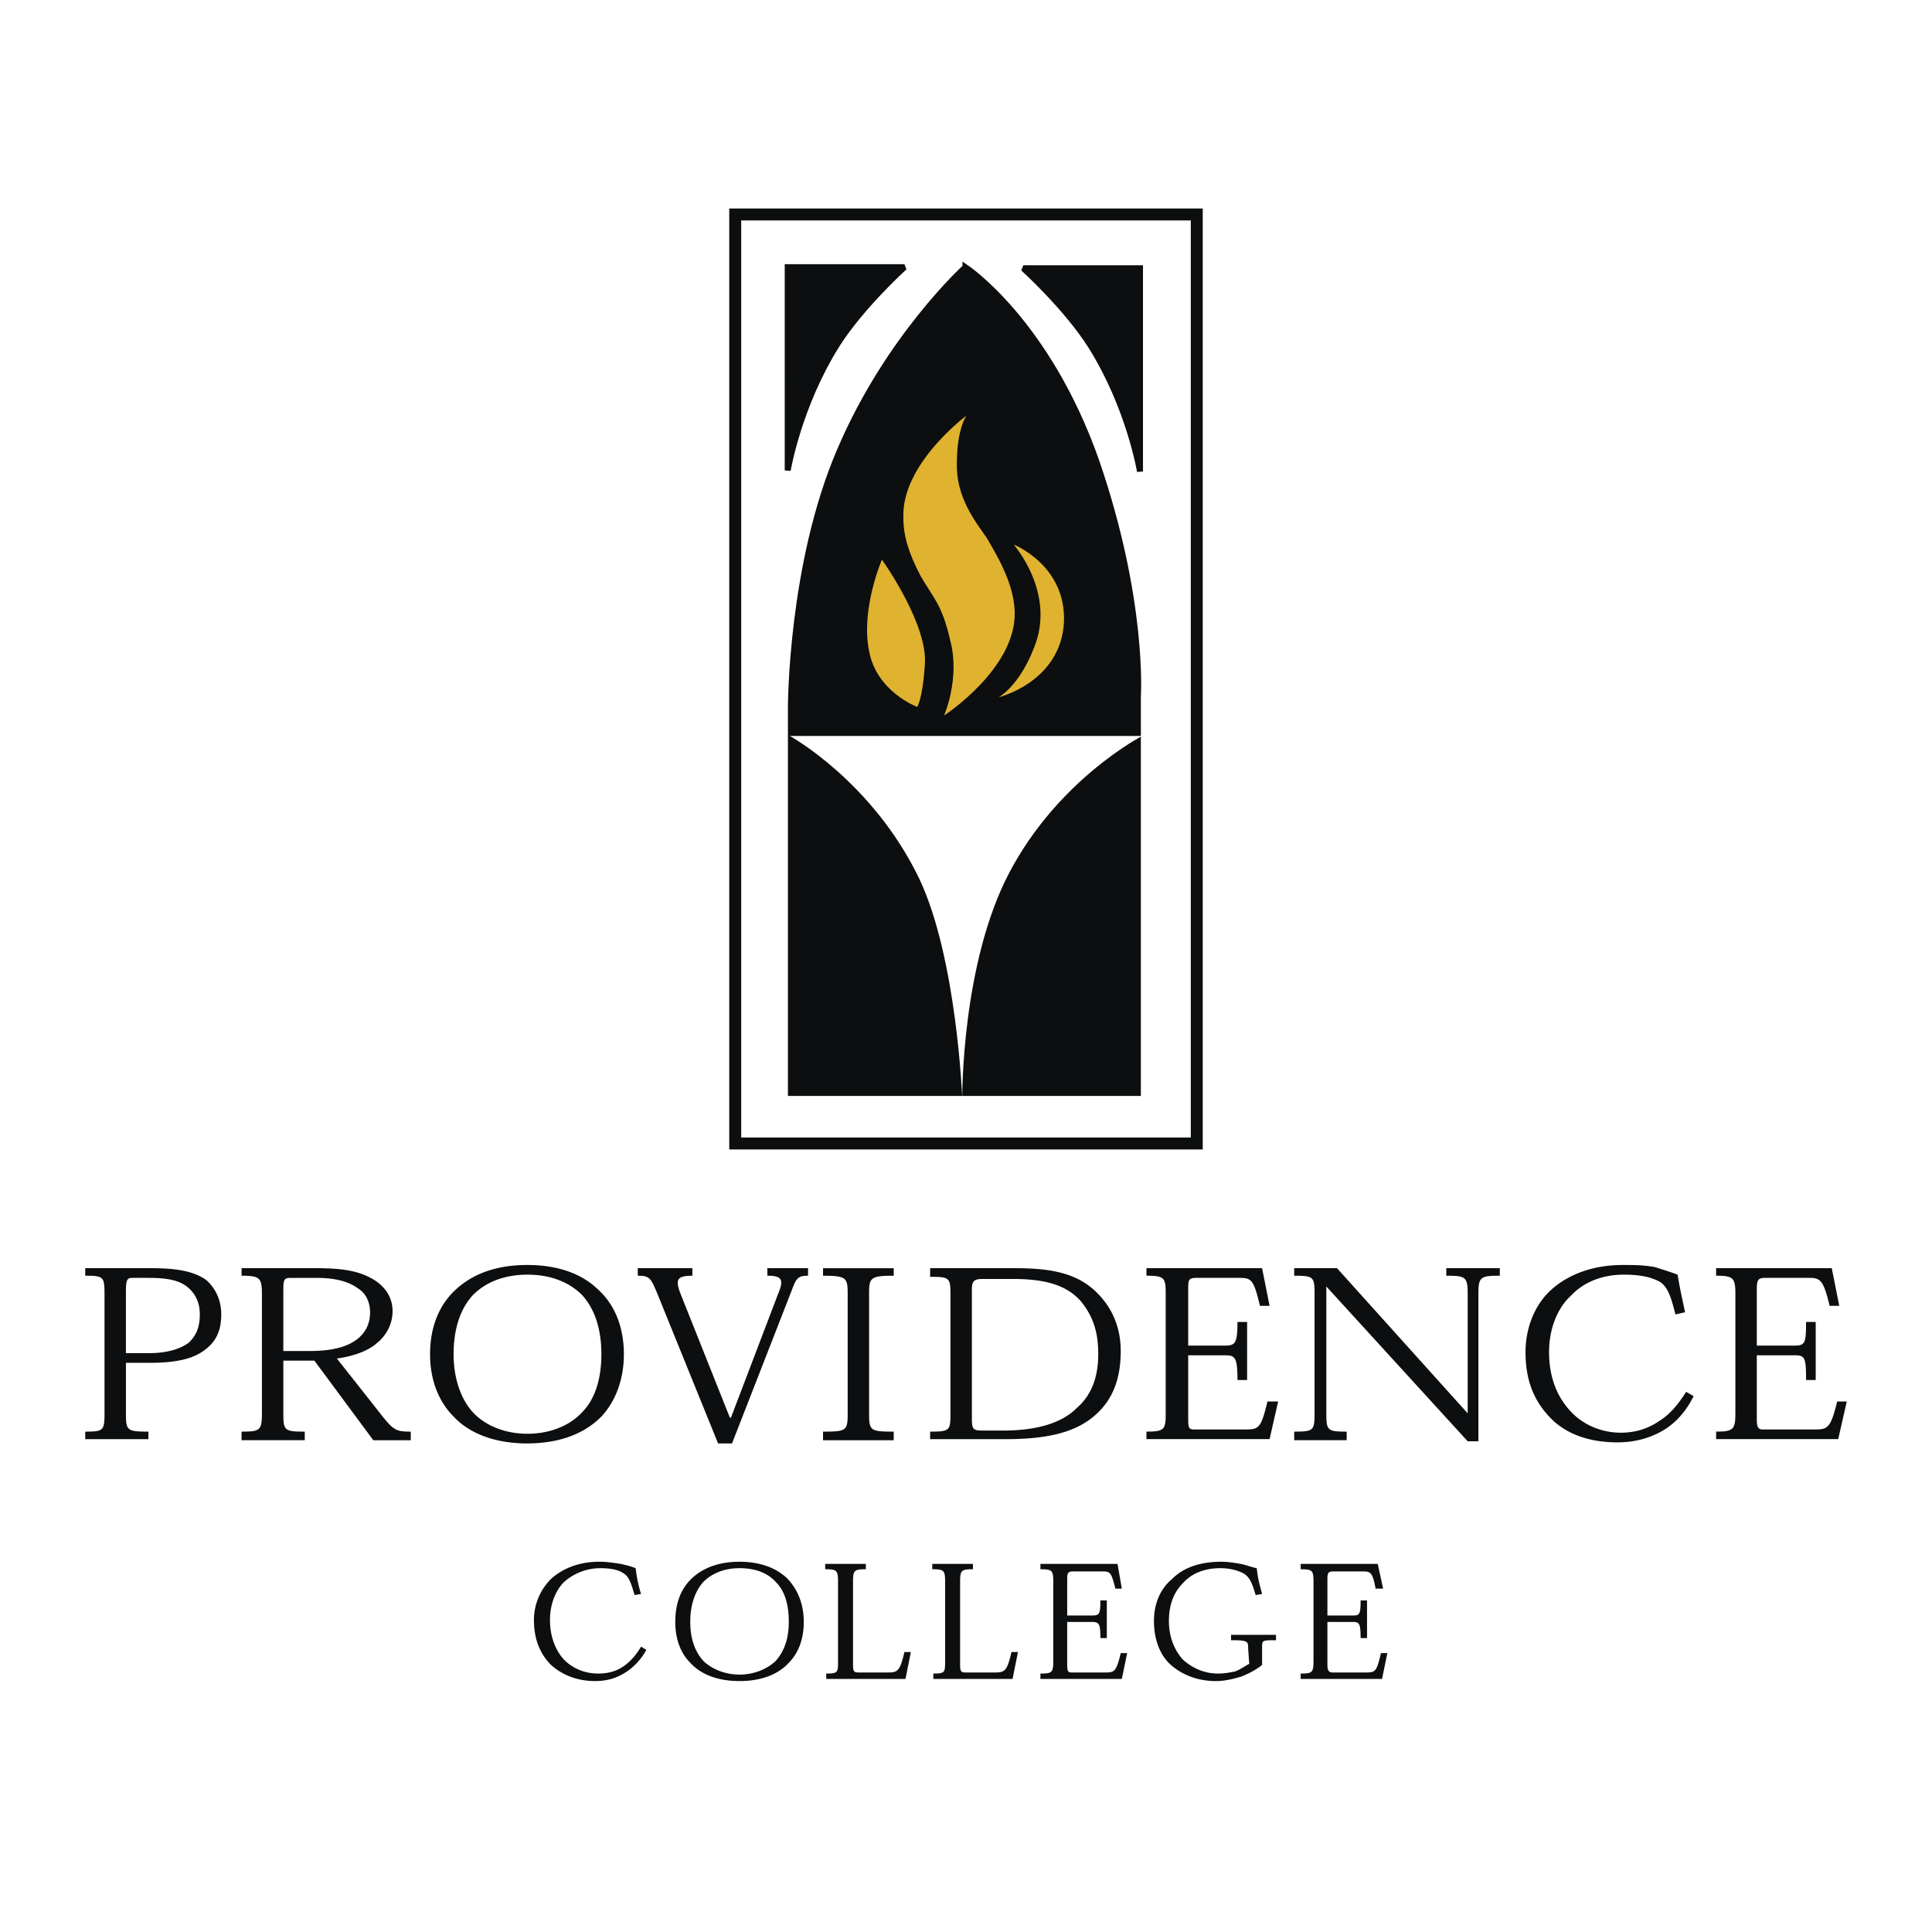
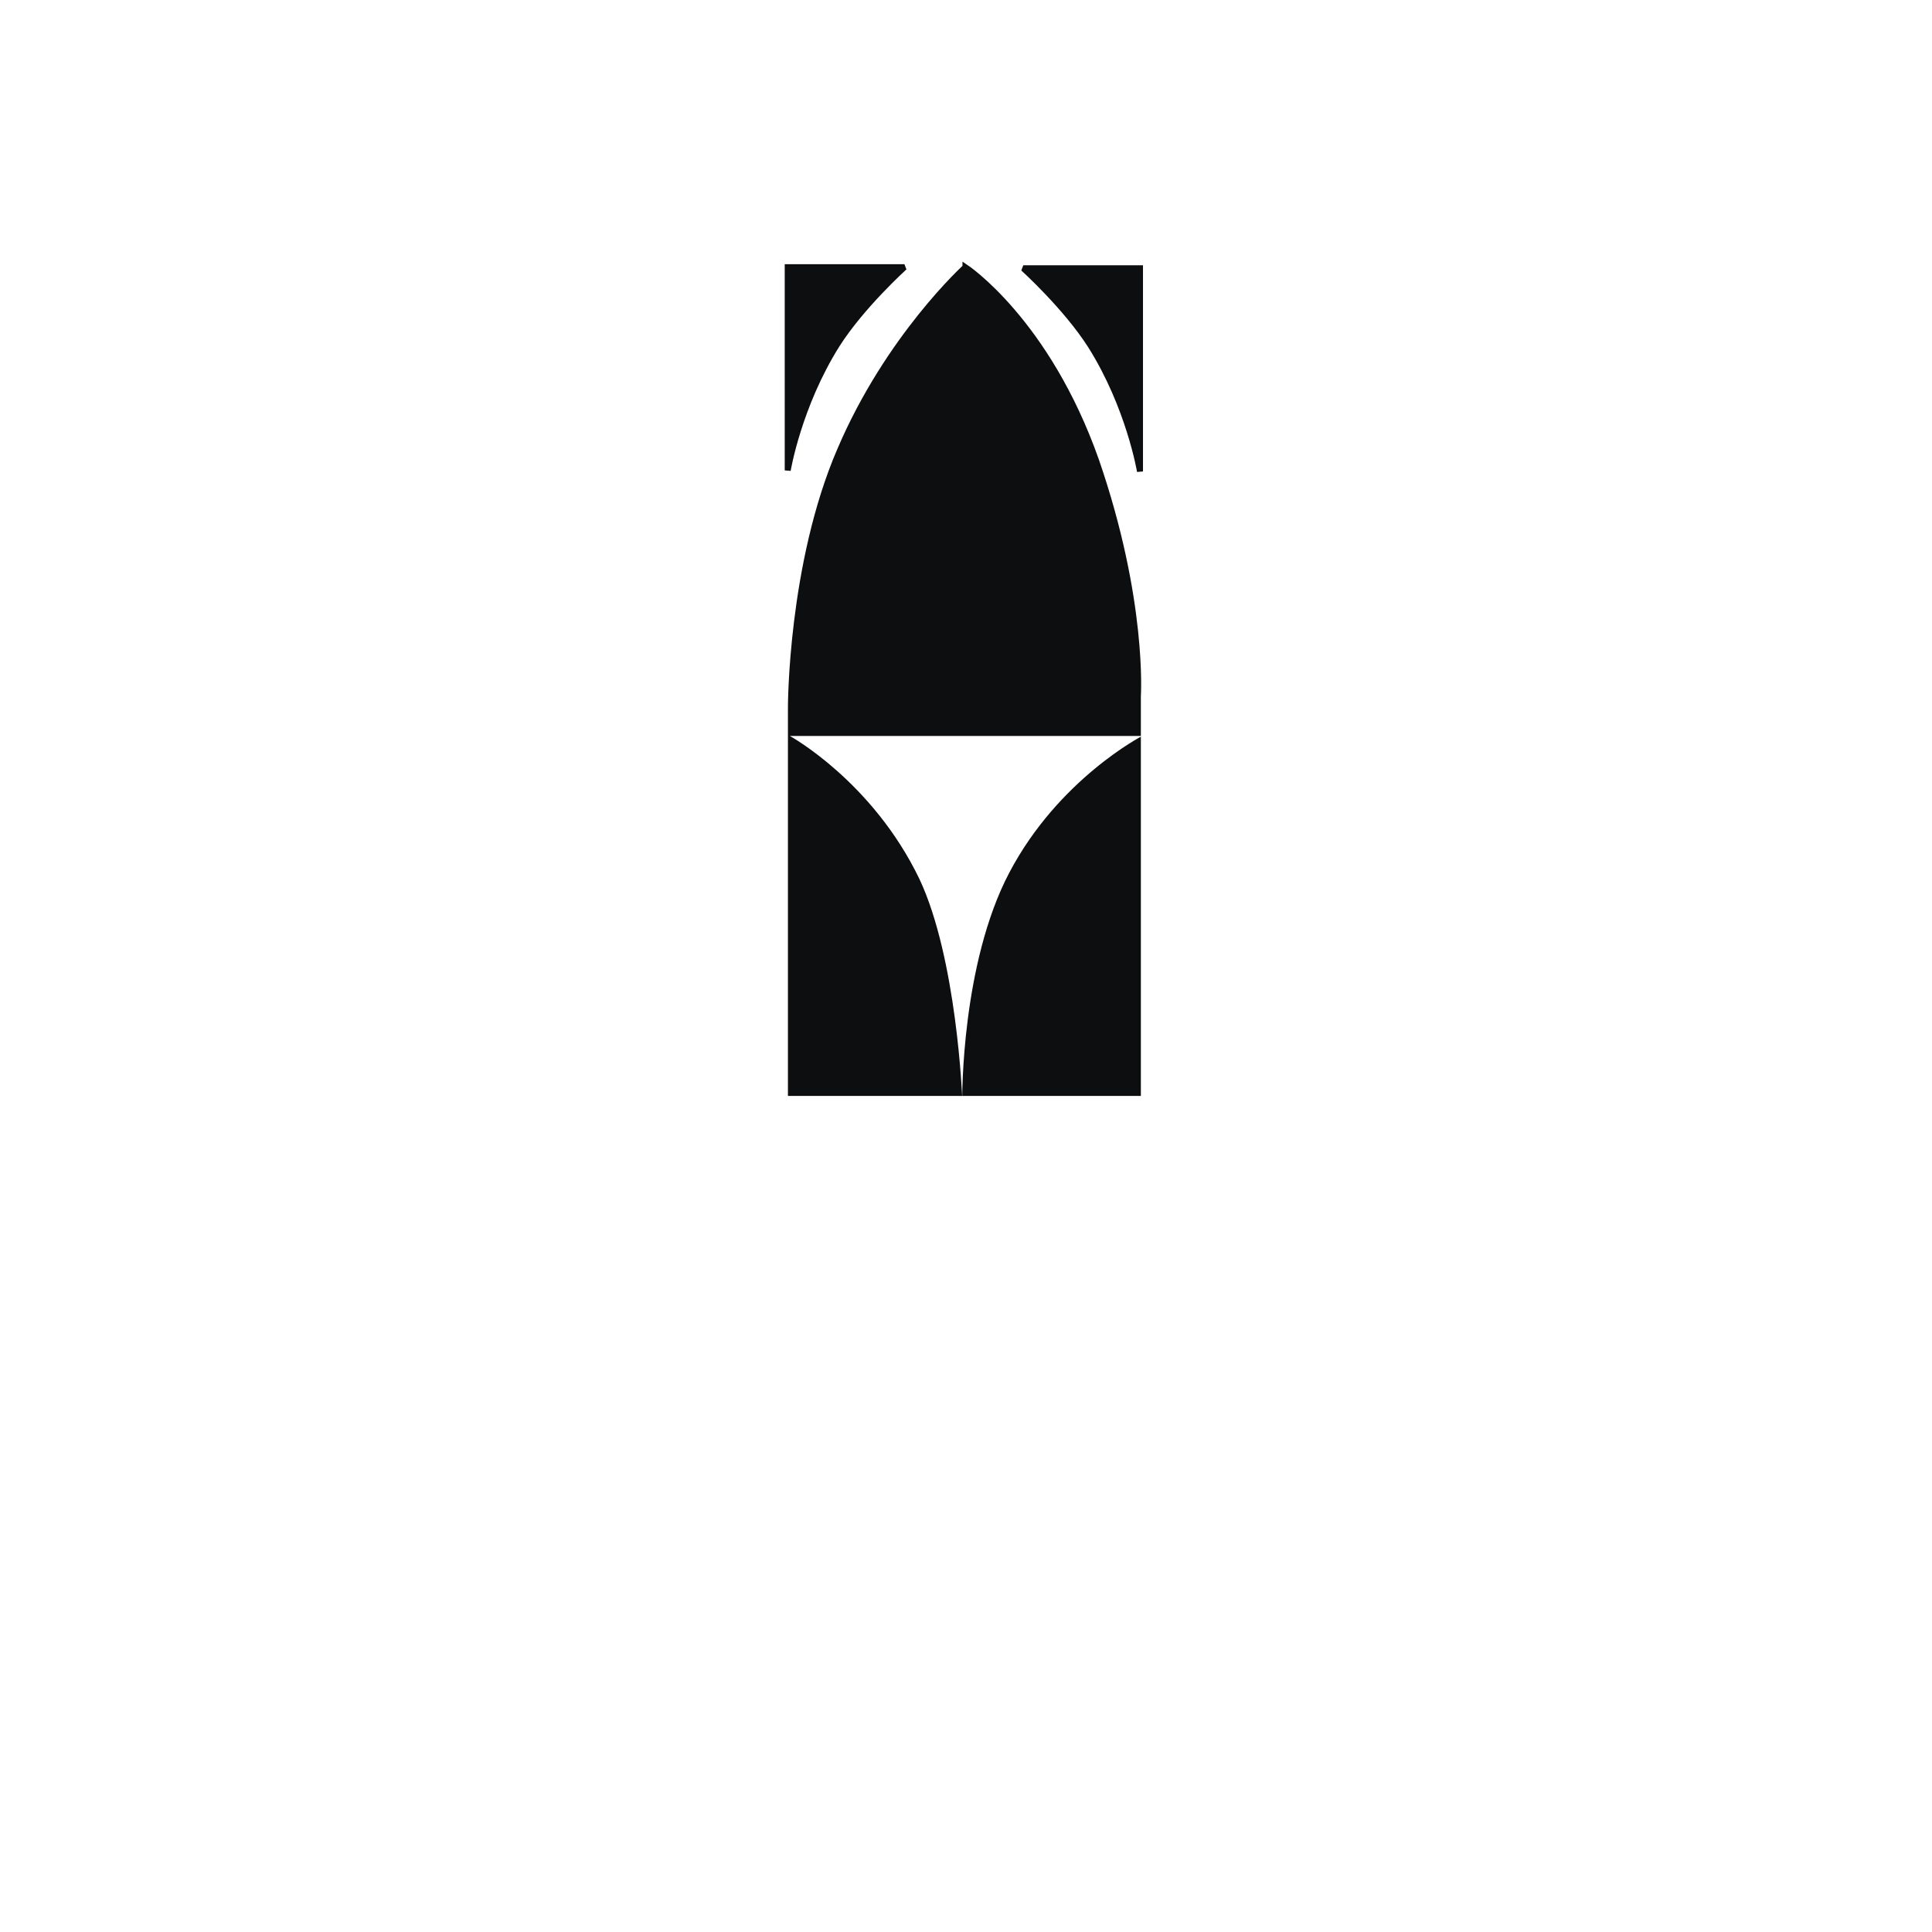
<svg xmlns="http://www.w3.org/2000/svg" width="2500" height="2500" viewBox="0 0 192.756 192.756">
-   <path fill-rule="evenodd" clip-rule="evenodd" fill="#fff" d="M0 0h192.756v192.756H0V0z" />
-   <path d="M10.427 141.01c0 1.717-.107 1.824-1.923 1.824v.75h6.303v-.75c-2.137 0-2.243-.107-2.243-1.824v-5.041h2.351c3.098 0 4.594-.537 5.662-1.395 1.068-.859 1.496-1.932 1.496-3.434 0-1.395-.534-2.574-1.496-3.432-1.068-.752-2.564-1.182-5.449-1.182H8.504v.752c1.816 0 1.923.107 1.923 1.822v11.91zm4.38-13.516c1.816 0 3.099.215 3.953.965.748.643 1.175 1.502 1.175 2.682 0 1.395-.427 2.145-1.068 2.789-.961.752-2.457 1.072-3.953 1.072h-2.351v-6.113c0-1.18.106-1.395.641-1.395h1.603zM33.611 135.539c1.603-.215 3.099-.75 3.953-1.502 1.068-.857 1.603-2.039 1.603-3.219 0-1.287-.641-2.359-1.816-3.109-1.389-.859-2.991-1.182-5.77-1.182h-7.479v.752c1.816 0 2.03.215 2.03 1.822v11.908c0 1.717-.214 1.824-2.03 1.824v.857h6.304v-.857c-2.03 0-2.137-.107-2.137-1.824v-5.256h3.099l5.876 7.938h3.739v-.857c-1.389 0-1.71-.107-2.885-1.609l-4.487-5.686zm-5.342-6.543c0-1.287 0-1.502.748-1.502h2.563c2.03 0 3.312.428 4.167 1.072.855.535 1.175 1.502 1.175 2.359 0 .967-.32 1.932-1.282 2.682-.962.752-2.458 1.182-4.701 1.182h-2.671v-5.793h.001zM52.521 144.014c3.312 0 5.77-.965 7.479-2.682 1.389-1.502 2.244-3.648 2.244-6.223 0-2.789-.962-5.041-2.671-6.543-1.816-1.717-4.38-2.359-6.944-2.359-2.671 0-5.128.643-7.051 2.359-1.709 1.502-2.671 3.754-2.671 6.543 0 2.574.854 4.721 2.35 6.223 1.603 1.717 4.167 2.682 7.372 2.682h-.108zm.107-16.842c2.137 0 4.06.643 5.449 2.037 1.175 1.289 1.923 3.219 1.923 5.9 0 2.469-.641 4.506-1.923 5.793-1.282 1.395-3.312 2.146-5.449 2.146s-4.167-.752-5.449-2.146c-1.175-1.287-1.923-3.324-1.923-5.793 0-2.682.749-4.611 1.923-5.9 1.389-1.395 3.312-2.037 5.449-2.037zM72.927 141.439h-.107l-4.915-12.338c-.534-1.393-.427-1.822 1.175-1.822v-.752h-5.449v.752c1.175 0 1.282.215 1.923 1.717l6.09 15.018h1.389l5.983-15.34c.427-1.18.641-1.395 1.603-1.395v-.752h-4.06v.752c1.389 0 1.709.322 1.068 1.822l-4.7 12.338zM84.573 141.01c0 1.717-.107 1.824-2.458 1.824v.857h7.051v-.857c-2.351 0-2.457-.107-2.457-1.824v-11.908c0-1.607.106-1.822 2.457-1.822v-.752h-7.051v.752c2.351 0 2.458.215 2.458 1.822v11.908zM92.799 143.584h7.585c4.594 0 7.266-.857 9.08-2.574 1.604-1.502 2.352-3.539 2.352-6.221 0-2.039-.641-4.078-2.352-5.793-1.922-1.932-4.486-2.469-8.119-2.469h-8.546v.859c1.923 0 2.029.107 2.029 1.715v12.016c0 1.609-.106 1.717-2.029 1.717v.75zm4.166-14.91c0-.859.214-1.072 1.068-1.072h2.992c3.098 0 5.342.535 6.838 2.252 1.389 1.717 1.709 3.432 1.709 5.256 0 2.039-.533 3.969-2.137 5.363-1.389 1.395-3.738 2.254-7.371 2.254h-2.137c-.855 0-.962-.215-.962-1.18v-12.873zM126.666 143.584l.855-3.754h-1.068c-.641 2.682-.855 2.789-2.244 2.789h-5.021c-.533 0-.641-.107-.641-.965v-6.438h3.633c1.068 0 1.281.215 1.281 2.467h.963v-5.791h-.963c0 2.145-.213 2.359-1.281 2.359h-3.633v-5.578c0-.965 0-1.18.855-1.18h4.166c1.281 0 1.496.107 2.137 2.789h.961l-.748-3.756h-11.537v.752c1.816 0 1.922.215 1.922 1.822v11.908c0 1.609-.105 1.824-1.922 1.824v.75h12.285v.002zM133.396 126.527h-4.273v.752c1.924 0 2.031.107 2.031 1.822v11.908c0 1.717-.107 1.824-2.031 1.824v.857h5.236v-.857c-1.924 0-2.031-.107-2.031-1.824v-12.658l14.104 15.447h1.068v-14.697c0-1.715.213-1.822 2.137-1.822v-.752h-5.342v.752c1.924 0 2.137.107 2.137 1.822v11.908l-13.036-14.482zM168.227 138.865c-.748 1.18-1.604 2.252-2.672 2.896-1.068.75-2.35 1.18-3.846 1.18-2.029 0-3.846-.859-5.021-2.146-1.496-1.609-2.137-3.646-2.137-5.9 0-2.359.855-4.396 2.137-5.578 1.389-1.502 3.312-2.145 5.342-2.145 1.816 0 2.885.322 3.633.75.748.537 1.068 1.502 1.496 3.219l.961-.215c-.32-1.502-.533-2.467-.748-3.754-.854-.322-1.602-.537-2.242-.75-1.176-.215-2.137-.215-3.205-.215-3.205 0-5.664 1.072-7.266 2.574-1.709 1.609-2.457 3.969-2.457 6.113 0 2.684.748 4.828 2.564 6.652 1.494 1.502 3.738 2.359 6.623 2.359 1.709 0 3.312-.43 4.701-1.287 1.176-.752 2.137-1.824 2.885-3.326l-.748-.427zM183.398 143.584l.854-3.754h-.961c-.643 2.682-.963 2.789-2.244 2.789h-5.129c-.426 0-.641-.107-.641-.965v-6.438h3.74c1.068 0 1.174.215 1.174 2.467h.963v-5.791h-.963c0 2.145-.105 2.359-1.174 2.359h-3.74v-5.578c0-.965.107-1.18.855-1.18h4.273c1.174 0 1.496.107 2.137 2.789h.961l-.748-3.756h-11.537v.752c1.709 0 1.922.215 1.922 1.822v11.908c0 1.609-.213 1.824-1.922 1.824v.75h12.18v.002zM63.953 164.287c-.427.752-1.068 1.502-1.709 1.932-.748.537-1.603.752-2.564.752-1.389 0-2.564-.537-3.419-1.395-.961-1.074-1.389-2.469-1.389-3.971s.534-2.896 1.389-3.754a5.474 5.474 0 0 1 3.633-1.395c1.175 0 1.923.215 2.351.537.534.32.748 1.072 1.068 2.145l.641-.107a13.929 13.929 0 0 1-.534-2.574c-.534-.215-1.068-.322-1.496-.43-.748-.107-1.389-.213-2.137-.213-2.137 0-3.74.75-4.808 1.715a5.792 5.792 0 0 0-1.709 4.076c0 1.824.534 3.326 1.709 4.506 1.068.965 2.564 1.609 4.381 1.609 1.282 0 2.243-.322 3.205-.965a6.281 6.281 0 0 0 1.923-2.146l-.535-.322zM73.782 167.721c2.137 0 3.846-.645 4.915-1.824.961-.965 1.496-2.359 1.496-4.076 0-1.822-.641-3.324-1.709-4.398-1.282-1.18-2.992-1.607-4.701-1.607s-3.419.428-4.701 1.607c-1.175 1.074-1.709 2.576-1.709 4.398 0 1.717.534 3.111 1.496 4.076 1.067 1.179 2.776 1.824 4.913 1.824zm0-11.264c1.496 0 2.778.43 3.633 1.395.854.857 1.282 2.146 1.282 3.969 0 1.609-.427 2.896-1.282 3.863-.855.857-2.244 1.393-3.633 1.393s-2.778-.535-3.632-1.393c-.855-.967-1.282-2.254-1.282-3.863 0-1.822.535-3.111 1.282-3.969.961-.965 2.243-1.395 3.632-1.395zM90.876 164.824h-.641c-.427 1.824-.641 2.039-1.603 2.039h-2.991c-.428 0-.535-.107-.535-.752v-8.26c0-1.18.107-1.287 1.282-1.287v-.537h-4.06v.537c1.175 0 1.282.107 1.282 1.287v7.832c0 1.18 0 1.287-1.175 1.287v.535h7.906l.535-2.681zM101.561 164.824h-.643c-.426 1.824-.641 2.039-1.602 2.039h-2.992c-.428 0-.534-.107-.534-.752v-8.26c0-1.18.106-1.287 1.282-1.287v-.537h-4.06v.537c1.175 0 1.282.107 1.282 1.287v7.832c0 1.18 0 1.287-1.175 1.287v.535h7.906l.536-2.681zM111.924 167.506l.533-2.574h-.641c-.428 1.824-.641 1.932-1.496 1.932h-3.418c-.32 0-.428-.107-.428-.752v-4.291h2.457c.748 0 .855.215.855 1.609h.641v-3.754h-.641c0 1.395-.107 1.502-.855 1.502h-2.457v-3.648c0-.643.107-.75.641-.75h2.777c.855 0 .963 0 1.389 1.717h.643l-.428-2.469h-7.693v.537c1.176 0 1.283.107 1.283 1.287v7.832c0 1.18-.107 1.287-1.283 1.287v.535h8.121zM124.637 166.004c-.428.215-.855.537-1.389.752-.535.107-1.068.215-1.709.215-1.391 0-2.564-.537-3.527-1.395-.854-.967-1.389-2.254-1.389-3.863 0-1.502.428-2.789 1.389-3.754.855-.965 2.137-1.502 3.74-1.502 1.176 0 1.924.322 2.35.537.643.428.855 1.072 1.176 2.145l.641-.107c-.32-1.18-.426-1.609-.533-2.574-.535-.107-1.068-.322-1.604-.43-.641-.107-1.281-.213-1.922-.213-2.244 0-3.848.643-4.916 1.715-1.174.967-1.814 2.469-1.814 4.184 0 1.932.641 3.541 1.814 4.506 1.176.965 2.672 1.502 4.381 1.502.855 0 1.709-.215 2.457-.43.855-.32 1.604-.75 2.137-1.18v-1.715c0-.752 0-.752 1.389-.752v-.537h-4.486v.537c1.709 0 1.709.107 1.709.857l.106 1.502zM137.885 167.506l.533-2.574h-.641c-.428 1.824-.533 1.932-1.496 1.932h-3.311c-.322 0-.535-.107-.535-.752v-4.291H135c.641 0 .748.215.748 1.609h.641v-3.754h-.641c0 1.395-.107 1.502-.748 1.502h-2.564v-3.648c0-.643.107-.75.641-.75h2.779c.854 0 1.068 0 1.389 1.717h.748l-.535-2.469h-7.691v.537c1.174 0 1.281.107 1.281 1.287v7.832c0 1.18-.107 1.287-1.281 1.287v.535h8.118z" fill-rule="evenodd" clip-rule="evenodd" fill="#0c0e0f" />
  <path d="M90.235 26.657s-4.273 3.862-6.73 7.724c-3.847 6.115-4.915 12.551-4.915 12.551V26.657h11.645zM102.094 26.764s4.273 3.862 6.73 7.724c3.846 6.115 4.914 12.551 4.914 12.551V26.764h-11.644zM96.325 26.657s8.121 5.364 13.035 19.31c4.807 13.945 4.166 23.493 4.166 23.493v39.584H78.91V70.532s0-14.268 4.915-25.639c4.807-11.263 12.5-18.236 12.5-18.236z" fill-rule="evenodd" clip-rule="evenodd" fill="#0c0e0f" stroke="#0c0e0f" stroke-width=".596" stroke-miterlimit="2.613" />
-   <path fill="none" stroke="#0c0e0f" stroke-width="1.192" stroke-miterlimit="2.613" d="M73.354 114.084h46.048V21.4H73.354v92.684z" />
  <path d="M78.803 73.428s8.227 4.505 12.927 14.267c3.739 7.938 4.274 21.883 4.274 21.883s-.107-13.408 4.701-22.527c4.914-9.333 13.248-13.623 13.248-13.623h-35.15z" fill-rule="evenodd" clip-rule="evenodd" fill="#fff" />
-   <path d="M87.991 55.835s4.701 6.543 4.273 10.62c-.213 3.218-.748 4.076-.748 4.076s-4.06-1.502-4.808-5.578c-.854-4.183 1.283-9.118 1.283-9.118zM101.133 54.333s4.273 4.827 2.029 10.298c-1.496 3.862-3.525 4.935-3.525 4.935s6.197-1.502 6.518-7.509c.212-5.685-5.022-7.724-5.022-7.724z" fill-rule="evenodd" clip-rule="evenodd" fill="#dfb22f" />
-   <path d="M96.431 41.46s-.961 1.288-.961 4.72c-.107 3.433 1.817 5.793 2.991 7.51 1.068 1.823 2.672 4.505 2.777 7.294.215 5.686-7.05 10.406-7.05 10.406s1.603-3.647.641-7.402c-.854-3.754-1.709-4.291-2.991-6.543-1.175-2.253-1.709-3.969-1.709-5.792-.214-5.365 6.302-10.193 6.302-10.193z" fill-rule="evenodd" clip-rule="evenodd" fill="#dfb22f" />
</svg>